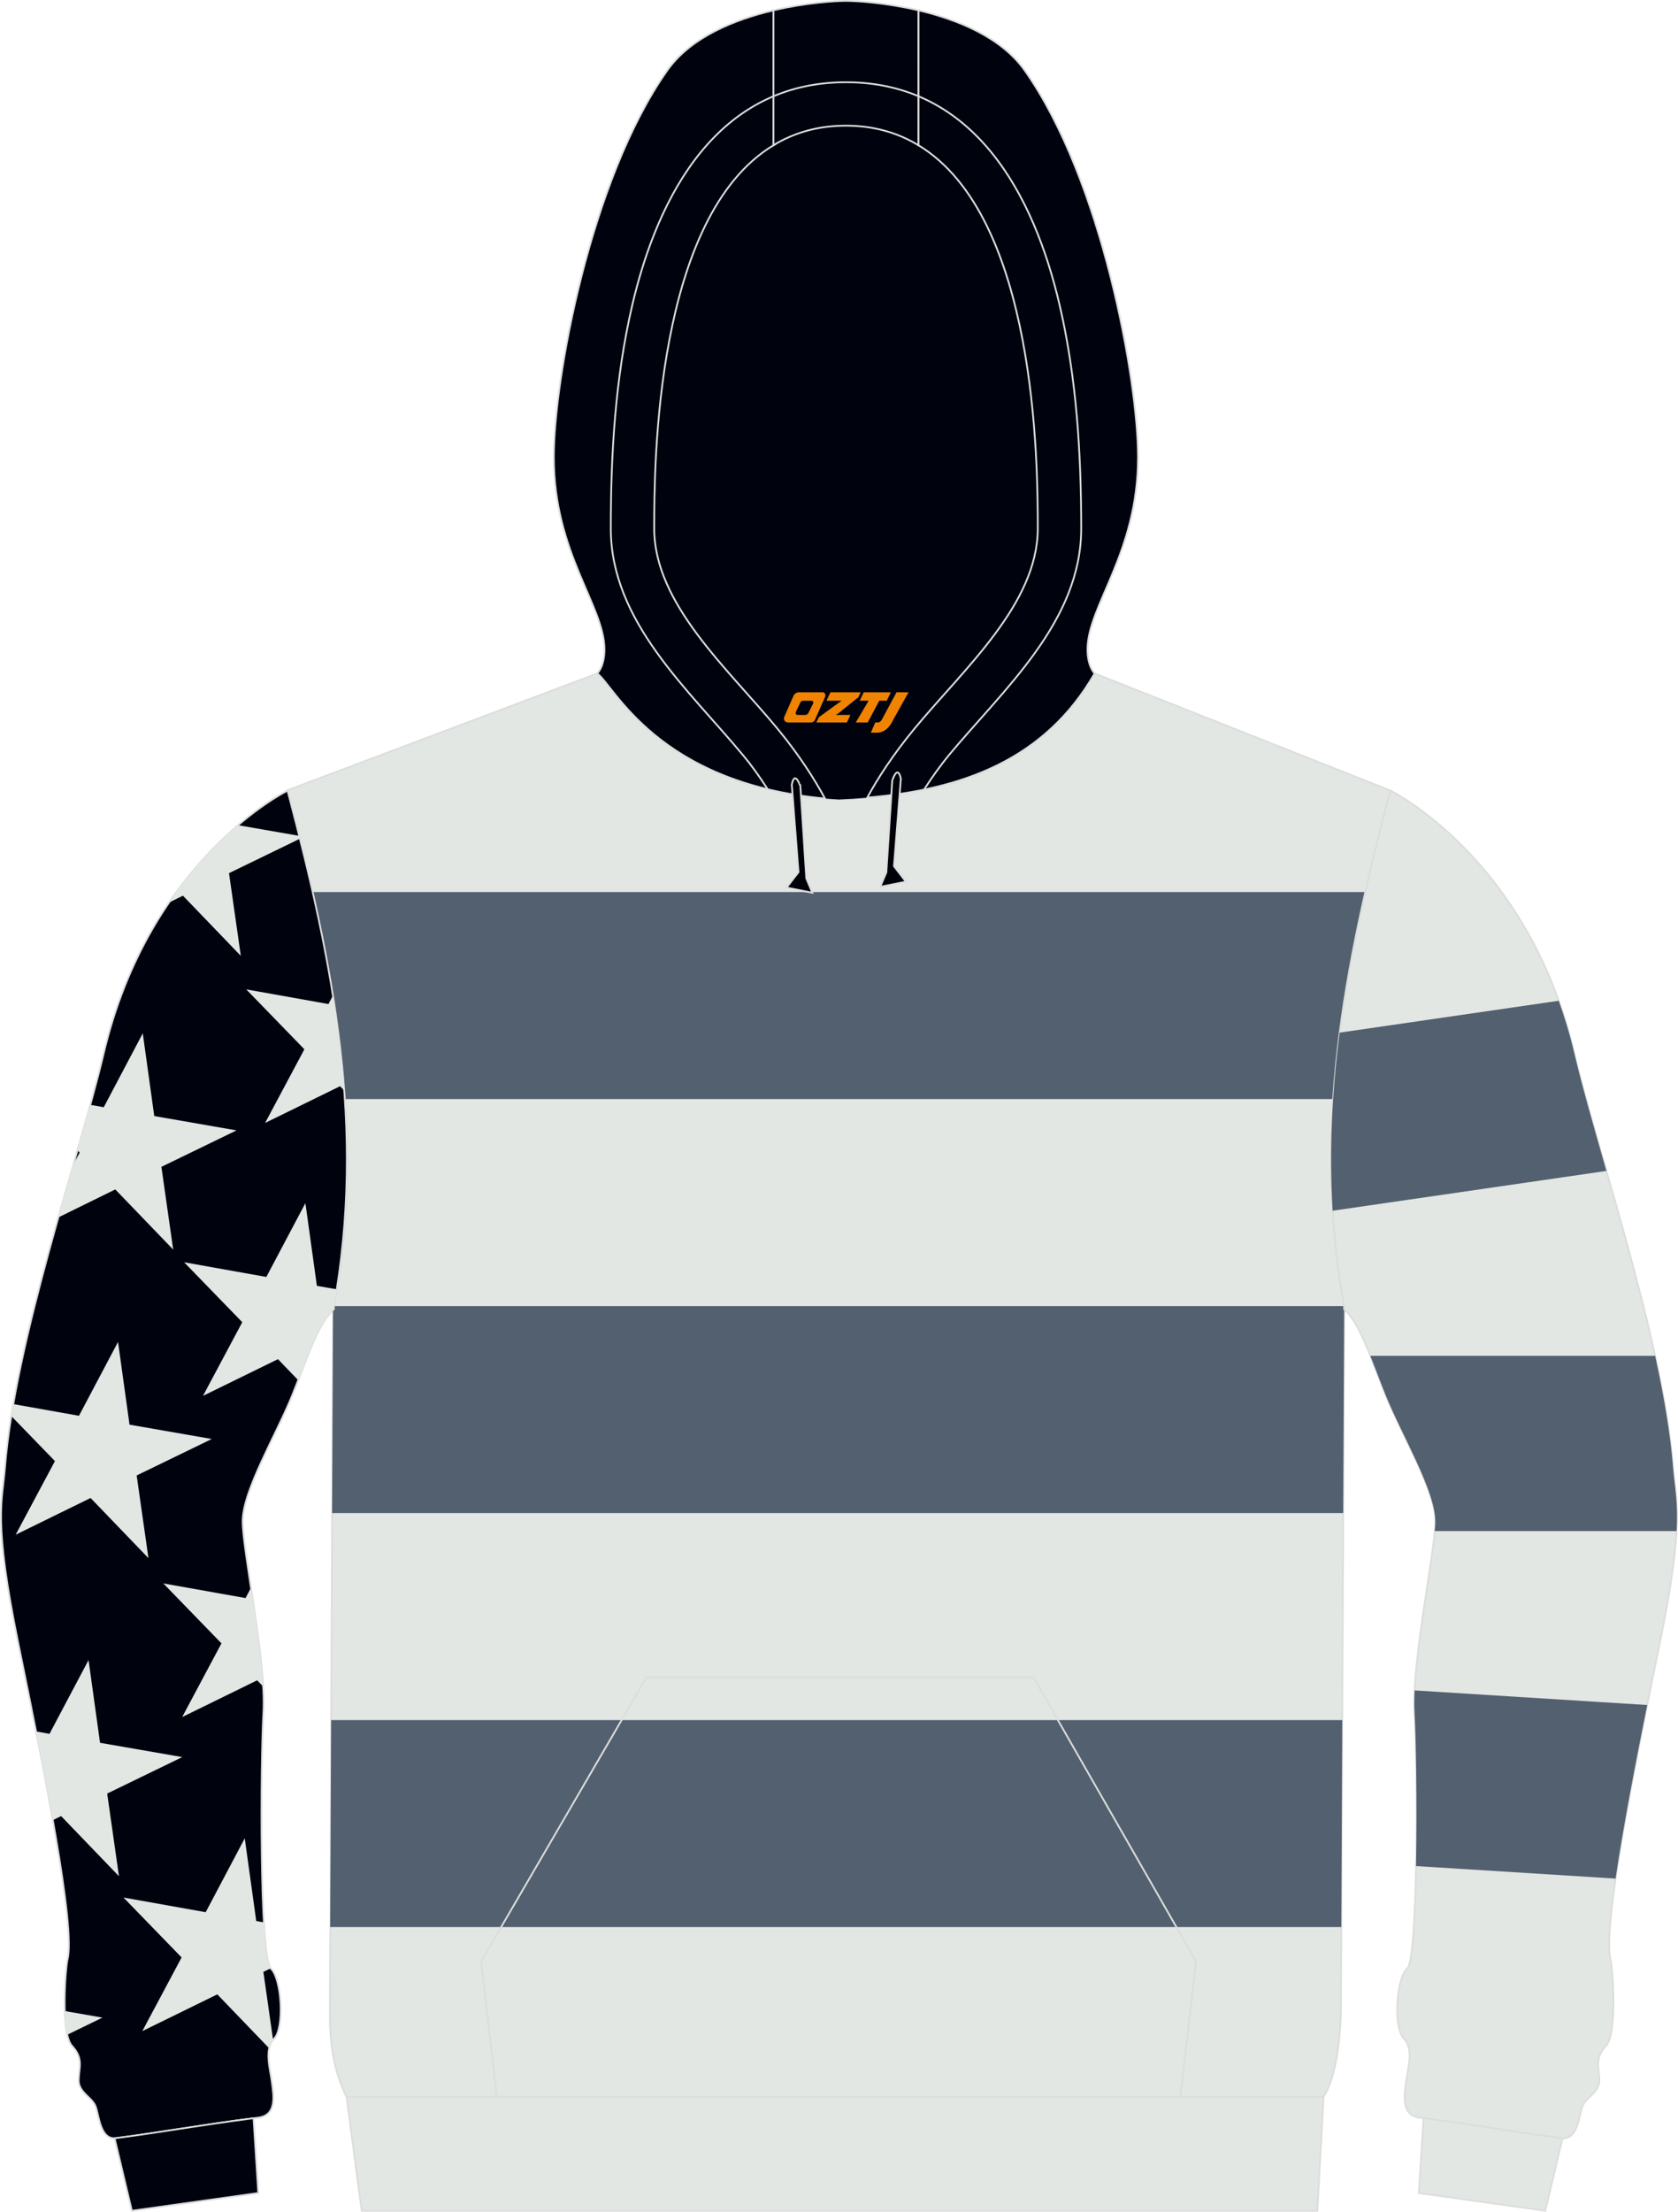
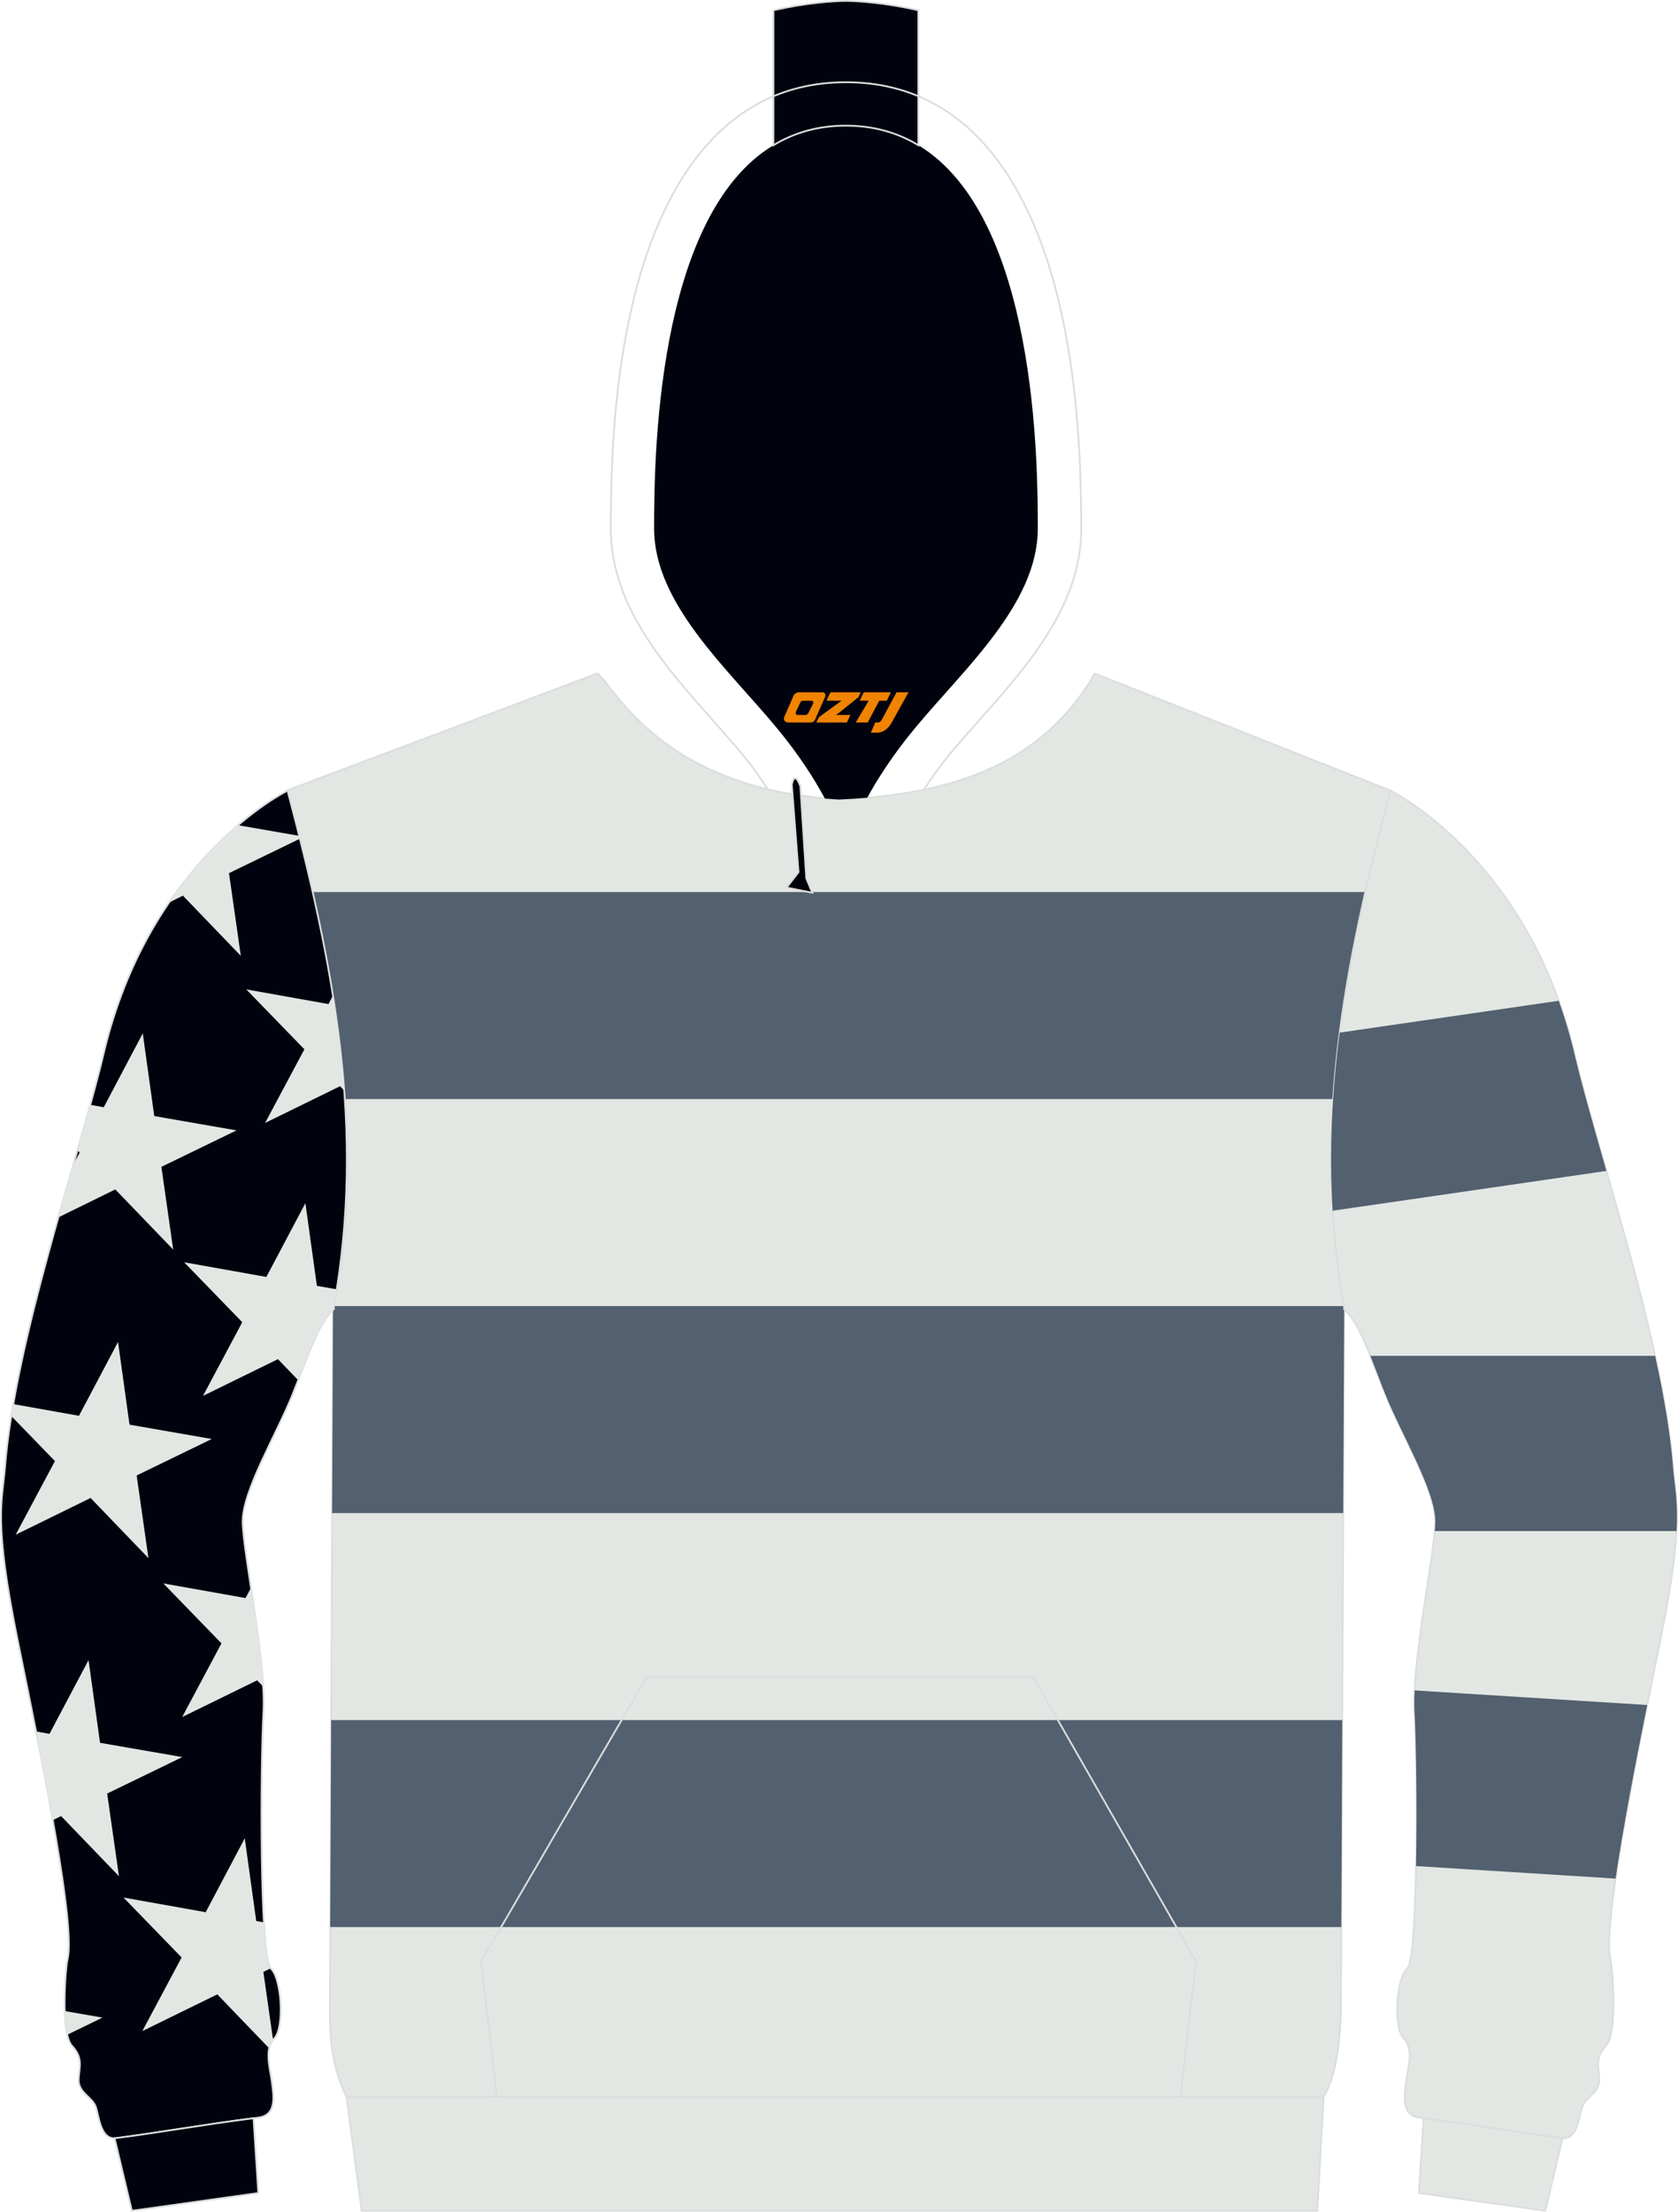
<svg xmlns="http://www.w3.org/2000/svg" version="1.1" id="_x37C_" x="0px" y="0px" width="378px" height="498px" viewBox="0 0 378.4 498.61" enable-background="new 0 0 378.4 498.61" xml:space="preserve">
  <path fill-rule="evenodd" clip-rule="evenodd" fill="#E3E7E3" stroke="#DCDDDD" stroke-width="0.4" stroke-miterlimit="22.926" d="  M64.65,178.22l70.03-26.39c3.84,2.63,13.93,25.98,54.57,28.42c24-1.08,45.24-6.97,57.63-28.42l66.7,26.39  c-10.41,39.58-17.7,76.14-10.44,116.32l-0.74,159.31c-0.32,8.2-1.42,14.89-3.93,18.89H78.14c-3.13-6.34-3.8-12.84-3.77-19.27  c0-4.09,0.03-8.2,0.06-12.33l0.66-146.04C83.47,254.72,74.39,216.31,64.65,178.22L64.65,178.22z" />
  <g>
    <path fill-rule="evenodd" clip-rule="evenodd" fill="#52606F" d="M70.26,201.1h237.66c-3.56,15.69-6.23,31.1-7.26,46.67H77.87   C76.71,232.02,73.82,216.51,70.26,201.1z" />
    <path fill-rule="evenodd" clip-rule="evenodd" fill="#52606F" d="M75.22,294.43h227.9l0.02,0.11l-0.22,46.56H74.88l0.21-45.99   C75.13,294.89,75.18,294.66,75.22,294.43z" />
    <polygon fill-rule="evenodd" clip-rule="evenodd" fill="#52606F" points="74.66,387.77 302.7,387.77 302.49,434.43 74.45,434.43     " />
  </g>
  <path fill-rule="evenodd" clip-rule="evenodd" fill="#00030E" stroke="#DCDDDD" stroke-width="0.4" stroke-miterlimit="22.926" d="  M4.13,370.65c5.73,28,12.98,63.89,11.05,71.17c-0.41,1.58-1.64,16.52,1.04,19.4c2.69,2.91,1.52,4.95,1.49,7.72  c-0.03,2.78,3,3.84,3.8,5.86c0.82,2.06,1.01,7.66,4.66,7.23c9.55-1.2,20.23-3.13,32.01-4.63c4.28-0.54,3.52-4.92,3.13-7.88  c-0.35-2.94-1.87-7.66,0.51-9.97c2.34-2.34,1.74-13.53-0.79-15.81c-2.53-2.31-2.31-46.17-1.64-57.77c0.63-11.57-4.63-36-4.69-42.94  c-0.03-6.97,7.62-19.62,11.21-28.54c3.61-8.96,5.64-15.81,9.36-19.37v-0.57c7.25-40.18,0-76.76-10.44-116.32  c0,0-31.18,15.27-41.53,59.45c-5.42,22.94-19.95,64.43-22.22,93.22C0.46,338.61-1.62,342.62,4.13,370.65L4.13,370.65z" />
  <g>
    <path fill-rule="evenodd" clip-rule="evenodd" fill="#E3E7E3" d="M53.65,186.03l13.81,2.4l0.16,0.64l-16,7.77l2.66,18.64   l-13.05-13.56l-3.13,1.54C43.35,195.76,48.95,190.05,53.65,186.03z" />
    <path fill-rule="evenodd" clip-rule="evenodd" fill="#E3E7E3" d="M77.62,245.86l-0.95-0.99l-16.91,8.28l8.86-16.6l-13.11-13.51   l18.54,3.31l1.01-1.92C76.2,231.57,77.08,238.7,77.62,245.86z" />
    <path fill-rule="evenodd" clip-rule="evenodd" fill="#E3E7E3" d="M32.17,232.95l2.59,18.65l18.55,3.23l-16.94,8.22l2.66,18.65   l-13.06-13.56l-12.85,6.31c1.16-4.12,2.31-8.14,3.44-12.04l1.38-2.58l-0.49-0.51c1.02-3.58,1.99-7.01,2.89-10.25l3.03,0.54   L32.17,232.95z" />
    <path fill-rule="evenodd" clip-rule="evenodd" fill="#E3E7E3" d="M68.85,271.23l2.59,18.65l4.49,0.78c-0.2,1.29-0.42,2.59-0.66,3.9   v0.57c-3.25,3.1-5.22,8.68-8.05,16.01l-4.56-4.74l-16.91,8.28l8.86-16.61l-13.11-13.51l18.54,3.31L68.85,271.23z" />
    <path fill-rule="evenodd" clip-rule="evenodd" fill="#E3E7E3" d="M26.59,302.52l2.59,18.65l18.55,3.23l-16.94,8.22l2.66,18.64   l-13.05-13.56L3.5,345.98l8.86-16.6l-9.85-10.16c0.14-0.89,0.29-1.79,0.45-2.69l14.82,2.64L26.59,302.52z" />
    <path fill-rule="evenodd" clip-rule="evenodd" fill="#E3E7E3" d="M59.32,380.2l-1.35-1.4l-16.91,8.28l8.86-16.61l-13.11-13.51   l18.54,3.3l1.22-2.3C57.69,365.24,58.94,373.59,59.32,380.2z" />
    <path fill-rule="evenodd" clip-rule="evenodd" fill="#E3E7E3" d="M19.94,374.24l2.59,18.65l18.55,3.22l-16.94,8.22l2.66,18.64   l-13.05-13.56l-1.86,0.91c-1.12-6.35-2.43-13.16-3.78-19.99l3.02,0.54L19.94,374.24z" />
    <path fill-rule="evenodd" clip-rule="evenodd" fill="#E3E7E3" d="M55.17,414.42l2.59,18.65l1.71,0.3   c0.33,5.67,0.82,9.68,1.54,10.36l-1.64,0.8l2.18,15.29c-0.46,0.54-0.74,1.2-0.9,1.91L48.98,449.6l-16.91,8.28l8.86-16.6   l-13.11-13.51l18.54,3.31L55.17,414.42z" />
    <path fill-rule="evenodd" clip-rule="evenodd" fill="#E3E7E3" d="M14.57,453.36l8.51,1.48l-7.94,3.86   C14.8,457.21,14.63,455.33,14.57,453.36z" />
  </g>
  <path fill-rule="evenodd" clip-rule="evenodd" fill="#00030E" d="M201.5,179.2L201.5,179.2l-0.44,0.06L201.5,179.2L201.5,179.2  L201.5,179.2z M195.58,179.83c2.28-4.19,5.73-9.62,10.73-15.65c11.15-13.47,27.73-28.07,27.73-45.03c0-14.45-0.19-70.28-26.94-86.41  c-4.59-2.78-10-4.41-16.35-4.41c-6.34,0-11.72,1.61-16.34,4.41c-26.72,16.13-26.91,71.96-26.91,86.41  c0,16.96,16.59,31.56,27.73,45.03c5.07,6.12,8.51,11.63,10.79,15.84c1.04,0.09,2.12,0.16,3.19,0.22  C191.41,180.15,193.5,180.02,195.58,179.83L195.58,179.83L195.58,179.83L195.58,179.83z M186.01,180.02  c-0.35-0.03-0.66-0.06-1.01-0.13C185.35,179.96,185.67,179.99,186.01,180.02L186.01,180.02L186.01,180.02L186.01,180.02z   M184.43,179.86L184.43,179.86c-1.48-0.15-2.91-0.34-4.31-0.57l0,0C181.52,179.51,182.94,179.7,184.43,179.86z" />
  <path fill-rule="evenodd" clip-rule="evenodd" fill="#E3E7E3" stroke="#DCDDDD" stroke-width="0.4" stroke-miterlimit="22.926" d="  M374.27,370.65c-5.73,28-12.98,63.89-11.05,71.17c0.41,1.58,1.64,16.52-1.04,19.4c-2.69,2.91-1.52,4.95-1.49,7.72  c0.03,2.78-3,3.84-3.8,5.86c-0.82,2.06-1.01,7.66-4.66,7.23c-9.55-1.2-20.23-3.13-32.01-4.63c-4.28-0.54-3.52-4.92-3.13-7.88  c0.35-2.94,1.87-7.66-0.51-9.97c-2.34-2.34-1.74-13.53,0.79-15.81c2.53-2.31,2.31-46.17,1.64-57.77c-0.63-11.57,4.63-36,4.69-42.94  c0.03-6.97-7.62-19.62-11.21-28.54c-3.61-8.96-5.64-15.81-9.36-19.37v-0.57c-7.25-40.18,0-76.76,10.44-116.32  c0,0,31.18,15.27,41.53,59.45c5.42,22.94,19.95,64.43,22.22,93.22C377.94,338.61,380.02,342.62,374.27,370.65L374.27,370.65z" />
  <g>
    <path fill-rule="evenodd" clip-rule="evenodd" fill="#52606F" d="M351.53,225.61l-49.41,7.18c-1.71,13.28-2.4,26.57-1.58,40.15   l61.74-8.97c-2.85-9.95-5.47-19.05-7.18-26.29C354.09,233.39,352.88,229.37,351.53,225.61z" />
    <path fill-rule="evenodd" clip-rule="evenodd" fill="#52606F" d="M373.27,305.66h-64.22c1.05,2.63,2.14,5.59,3.44,8.83   c3.59,8.92,11.24,21.57,11.21,28.54c0,0.59-0.05,1.31-0.12,2.13h54.53c0.36-6.81-0.44-9.96-0.79-14.26   C376.71,323.2,375.23,314.58,373.27,305.66z" />
    <path fill-rule="evenodd" clip-rule="evenodd" fill="#52606F" d="M371.48,384.37l-52.45-3.29c-0.08,1.79-0.1,3.44-0.02,4.88   c0.36,6.16,0.59,21.42,0.34,34.72l45,2.82C365.96,412.48,368.7,398.2,371.48,384.37z" />
  </g>
  <path fill-rule="evenodd" clip-rule="evenodd" fill="#E3E7E3" stroke="#DCDDDD" stroke-width="0.4" stroke-miterlimit="22.926" d="  M348.5,498.39l-28.52-4l1.08-16.9c11.47,1.49,21.85,3.36,31.18,4.54c0.06,0,0.09,0,0.16,0l0,0l0,0L348.5,498.39z" />
  <path fill-rule="evenodd" clip-rule="evenodd" fill="#00030E" stroke="#DCDDDD" stroke-width="0.4" stroke-miterlimit="22.926" d="  M29.71,498.39l28.52-4l-1.08-16.87c-11.47,1.46-21.85,3.32-31.18,4.5c-0.06,0-0.09,0-0.16,0l0,0l0,0L29.71,498.39z" />
-   <path fill-rule="evenodd" clip-rule="evenodd" fill="#00030E" stroke="#DCDDDD" stroke-width="0.4" stroke-miterlimit="22.926" d="  M207.1,2.32c8.76,2.06,18.65,6.02,23.97,13.53c17.48,24.75,25.58,70,25.58,87.2c0,21.61-11.4,33.53-11.4,43.35  c0,3.87,1.55,5.36,1.61,5.42c-11.28,19.56-29.92,26.17-51.29,28c2.28-4.19,5.73-9.62,10.73-15.65  c11.15-13.47,27.73-28.07,27.73-45.03c0-14.45-0.19-70.28-26.94-86.41L207.1,2.32L207.1,2.32L207.1,2.32L207.1,2.32z M174.43,32.74  c-26.72,16.13-26.91,71.96-26.91,86.41c0,16.96,16.6,31.56,27.73,45.03c5.07,6.12,8.51,11.63,10.79,15.84  c-37.96-3.46-47.65-25.63-51.38-28.19c0,0,1.64-1.49,1.64-5.42c0-9.82-11.43-21.74-11.43-43.35c0-17.21,8.13-62.45,25.61-87.2  c5.29-7.5,15.2-11.48,23.93-13.53v30.41C174.42,32.74,174.43,32.74,174.43,32.74z" />
  <path fill-rule="evenodd" clip-rule="evenodd" fill="#00030E" stroke="#DCDDDD" stroke-width="0.4" stroke-miterlimit="22.926" d="  M207.1,2.32v30.42c-4.59-2.78-10-4.41-16.35-4.41c-6.34,0-11.72,1.61-16.34,4.41V2.32c7.46-1.74,14.09-2.12,16.34-2.12  C193.05,0.2,199.66,0.58,207.1,2.32L207.1,2.32z" />
-   <path fill-rule="evenodd" clip-rule="evenodd" fill="#000108" stroke="#DCDDDD" stroke-width="0.4" stroke-miterlimit="22.926" d="  M203.15,175.56l-1.55,19.71l2.69,3.49l-5.8,1.17l1.39-3.27l1.33-20.69C201.21,175.97,202.42,172.13,203.15,175.56L203.15,175.56z" />
  <path fill-rule="evenodd" clip-rule="evenodd" fill="#000108" stroke="#DCDDDD" stroke-width="0.4" stroke-miterlimit="22.926" d="  M178.55,176.89l1.52,19.71l-2.69,3.49l5.8,1.17l-1.36-3.27l-1.33-20.73C180.48,177.27,179.25,173.43,178.55,176.89L178.55,176.89z" />
  <polygon fill-rule="evenodd" clip-rule="evenodd" fill="#E3E7E3" stroke="#DCDDDD" stroke-width="0.4" stroke-miterlimit="22.926" points="  78.14,472.75 298.48,472.75 297.09,498.39 81.54,498.39 " />
  <path fill-rule="evenodd" clip-rule="evenodd" fill="none" stroke="#DCDDDD" stroke-width="0.4" stroke-miterlimit="22.926" d="  M173.1,177.9c-1.77-2.75-3.61-5.33-5.42-7.5c-12.35-14.93-29.95-30.23-29.95-51.24c0-16.87,1.01-33.97,4.85-50.42  c5.8-24.78,19.25-50.2,48.18-50.2 M208.37,178.03c1.77-2.78,3.68-5.42,5.48-7.63c12.38-14.93,29.98-30.23,29.98-51.24  c0-16.87-1.04-33.97-4.88-50.42c-5.76-24.78-19.22-50.2-48.18-50.2" />
  <polyline fill-rule="evenodd" clip-rule="evenodd" fill="none" stroke="#DCDDDD" stroke-width="0.4" stroke-miterlimit="22.926" points="  112.03,472.75 108.49,442.17 145.79,378.12 233.04,378.12 269.73,442.17 266.18,472.75 " />
  <g>
    <path fill="#F08300" d="M202.18,156.07l-3.4,6.3c-0.2,0.3-0.5,0.5-0.8,0.5h-0.6l-1,2.3h1.2c2,0.1,3.2-1.5,3.9-3L204.88,156.07h-2.5L202.18,156.07z" />
    <polygon fill="#F08300" points="194.98,156.07 ,200.88,156.07 ,199.98,157.97 ,198.28,157.97 ,195.68,162.87 ,192.98,162.87 ,195.88,157.97 ,193.88,157.97 ,194.78,156.07" />
    <polygon fill="#F08300" points="188.98,161.17 ,188.48,161.17 ,188.98,160.87 ,193.58,157.17 ,194.08,156.07 ,187.28,156.07 ,186.98,156.67 ,186.38,157.97 ,189.18,157.97 ,189.78,157.97 ,184.68,161.67    ,184.08,162.87 ,190.68,162.87 ,190.98,162.87 ,191.78,161.17" />
    <path fill="#F08300" d="M185.48,156.07H180.18C179.68,156.07,179.18,156.37,178.98,156.77L176.88,161.57C176.58,162.17,176.98,162.87,177.68,162.87h5.2c0.4,0,0.7-0.2,0.9-0.6L186.08,157.07C186.28,156.57,185.98,156.07,185.48,156.07z M183.38,158.57L182.28,160.77C182.08,161.07,181.78,161.17,181.68,161.17l-1.8,0C179.68,161.17,179.28,161.07,179.48,160.47l1-2.1c0.1-0.3,0.4-0.4,0.7-0.4h1.9   C183.28,157.97,183.48,158.27,183.38,158.57z" />
  </g>
</svg>